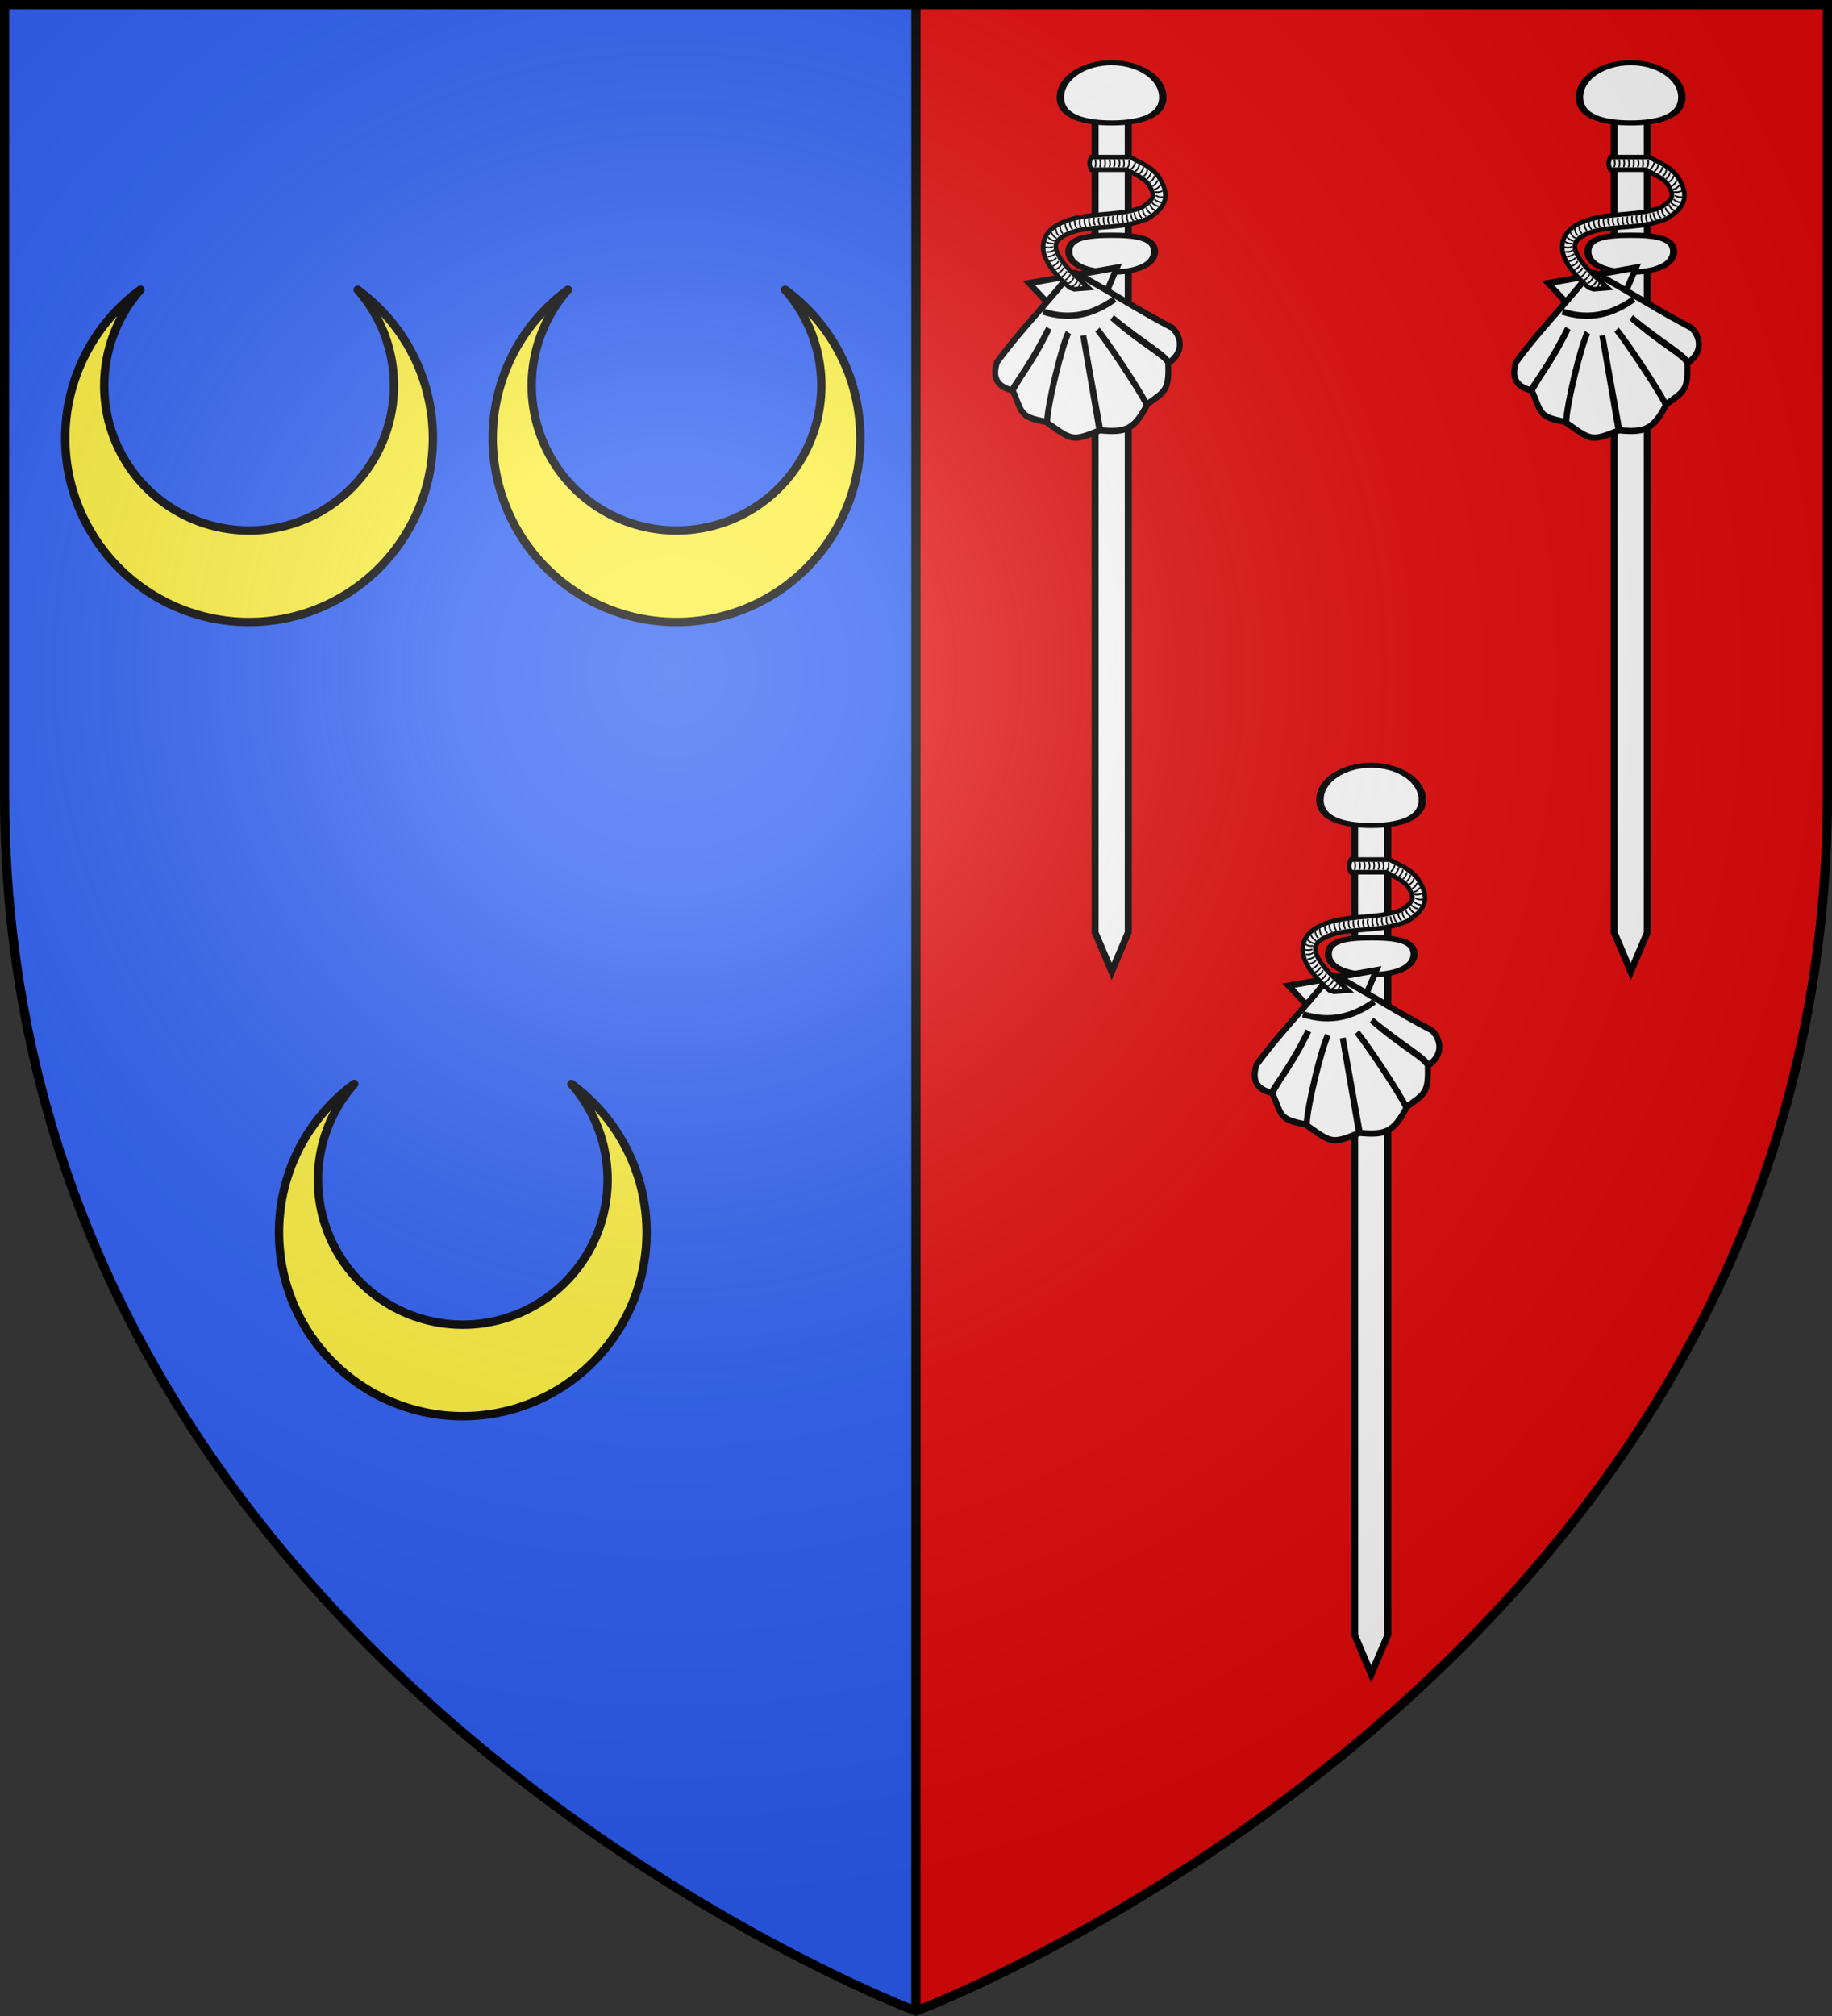
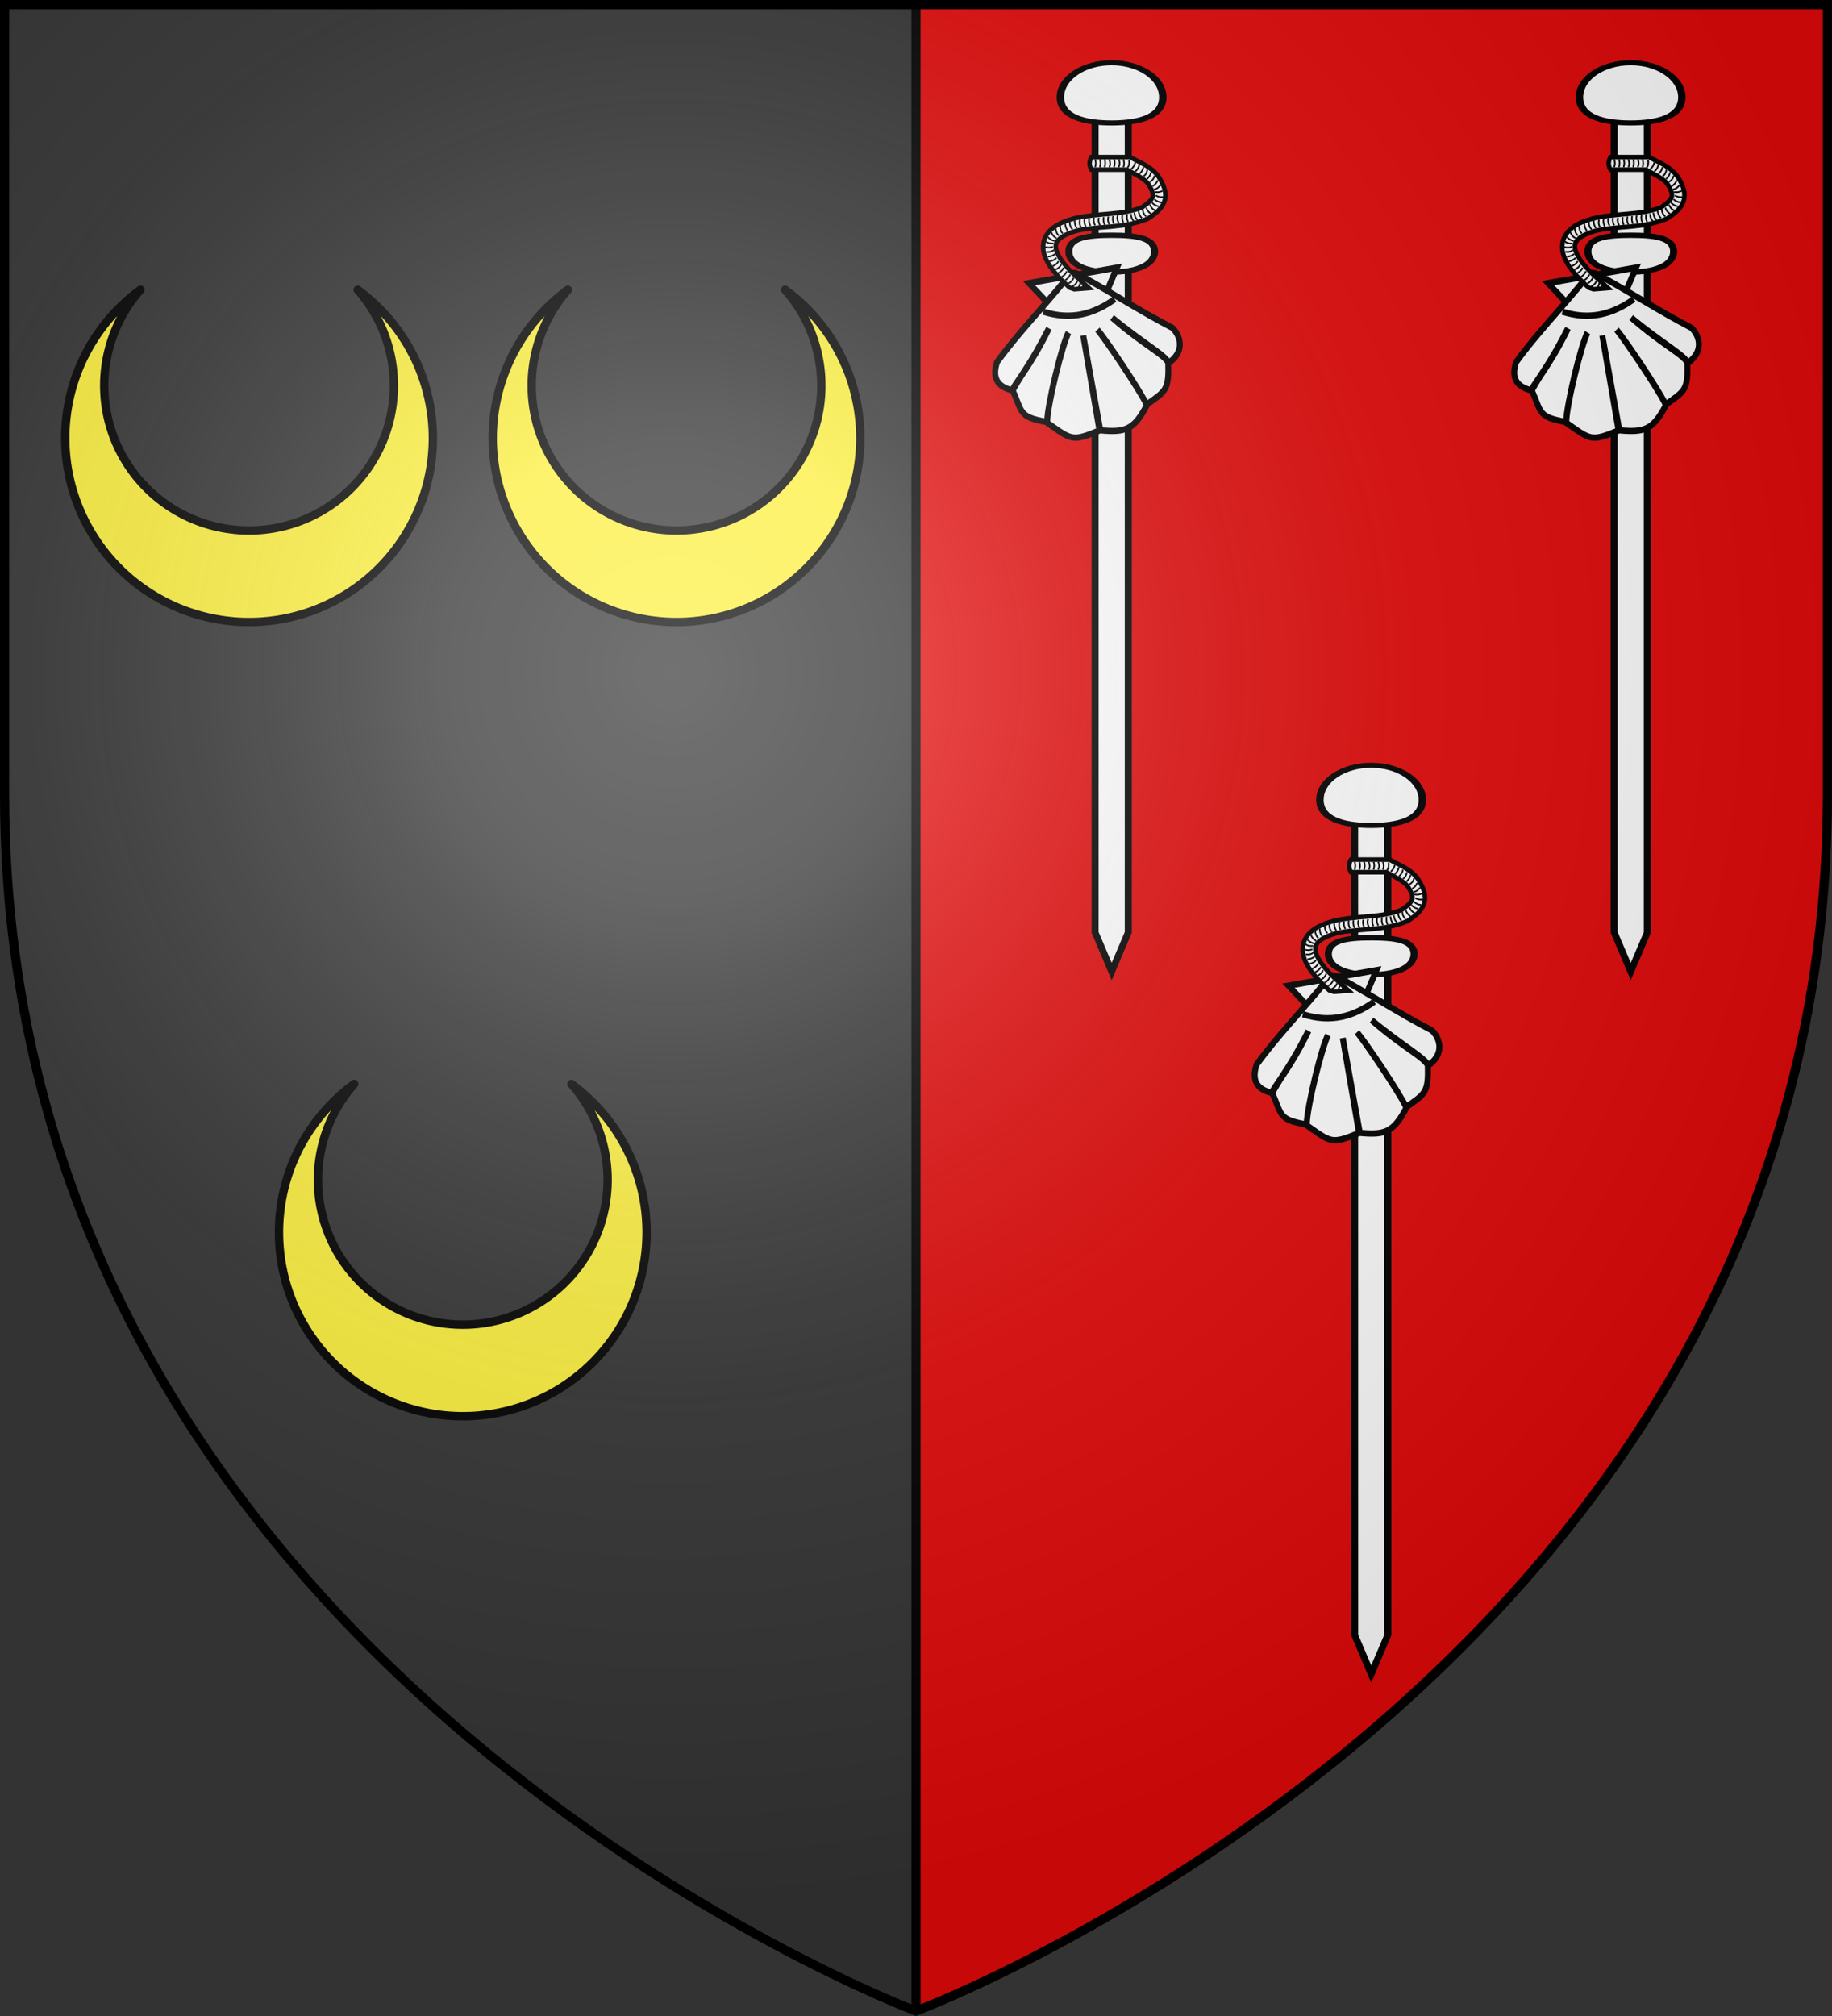
<svg xmlns="http://www.w3.org/2000/svg" xmlns:xlink="http://www.w3.org/1999/xlink" width="600" height="660" viewBox="-300 -300 600 660">
  <rect x="-300" y="-300" width="600" height="660" fill="#333333" stroke="none" />
  <defs>
    <radialGradient id="bu" cx="-80" cy="-80" r="405" gradientUnits="userSpaceOnUse">
      <stop offset="0" stop-color="#fff" stop-opacity=".31" />
      <stop offset=".19" stop-color="#fff" stop-opacity=".25" />
      <stop offset=".6" stop-color="#6b6b6b" stop-opacity=".125" />
      <stop offset="1" stop-opacity=".125" />
    </radialGradient>
    <clipPath id="a">
      <path id="bv" d="M-298.5-298.5h597V-40C298.5 246.2 0 358.39 0 358.39S-298.5 246.2-298.5-40z" />
    </clipPath>
  </defs>
  <g clip-path="url(#a)" style="stroke:#000;stroke-width:3">
-     <path d="M-300-300H0v660h-300z" style="fill:#2b5df2" />
    <path d="M0-300h300v660H0z" style="fill:#e20909" />
  </g>
  <g style="stroke:#000;stroke-width:3">
    <g style="display:inline" transform="translate(-1220.112 -298.644)">
      <g id="b" style="fill:#fff;stroke:#000;stroke-width:2.169">
        <path d="M-174.556 130.973h15.408v508.482l-7.704 24-7.705-24z" style="fill:#fff;stroke:#000;stroke-width:3.262;stroke-miterlimit:4;stroke-dasharray:none" transform="matrix(.705 0 0 .533 1401.832 -36.925)" />
        <path d="M-145.097 123.91c0 13.113-10.643 17.653-23.755 17.653-13.113 0-23.755-4.54-23.755-17.653s10.642-23.755 23.755-23.755 23.755 10.643 23.755 23.755z" style="fill:#fff;stroke:#000;stroke-width:3.45;stroke-miterlimit:4;stroke-dasharray:none" transform="matrix(.706 0 0 .476 1403.38 -28.49)" />
        <path d="M-146.95 221.199c0 8.506-8.916 12.684-19.902 12.684s-19.903-4.178-19.903-12.684 8.916-9.959 19.903-9.959 19.903 1.453 19.903 9.959z" style="fill:#fff;stroke:#000;stroke-width:3.262;stroke-miterlimit:4;stroke-dasharray:none" transform="matrix(.705 0 0 .533 1401.832 -36.925)" />
      </g>
      <g id="c" style="display:inline;fill:#fff">
        <g style="opacity:1;fill:#fff">
          <g style="display:inline;fill:#fff;fill-opacity:1;stroke:#000;stroke-width:2.719;stroke-miterlimit:4;stroke-dasharray:none;stroke-opacity:1">
            <path d="m160.088 143.24 39.926 57.312 39.536-57.313h-40.384z" style="fill:#fff;fill-opacity:1;fill-rule:evenodd;stroke:#000;stroke-width:5.28;stroke-linecap:butt;stroke-linejoin:miter;stroke-miterlimit:4;stroke-dasharray:none;stroke-opacity:1" transform="rotate(-9.969 861.378 -6795.56)scale(.368 .39)" />
            <path d="M193.205 145.317c-24.415 20.16-49.988 37.34-73.277 58.592-6.371 11.439-4.51 20.095 9.277 25.69 14.759-16.923 18.768-17.905 41.384-46.036-22.423 29.559-41.451 42.844-41.29 46.098 5.38 19.66.987 22.705 25.28 31.063 2.902-14.41 25.627-63.19 32.519-70.814-6.737 8.182-29.757 56.596-32.581 71.376 18.946 17.92 18.758 19.452 44.688 14.031l.375-80.91.375 80.91c21.424 5.42 29.314 4.79 44.656-14.03-3.592-13.246-25.626-59.965-31.649-69.575 4.754 7.79 26.431 52.995 31.618 69.012 18.887-8.358 21.702-8.7 25.28-31.063-1.023-6.998-18.882-18.38-42.222-45.815 23.119 25.667 42.651 40.11 42.317 45.753 15.186-6.163 15.882-19.27 8.924-28.525-25.179-18.144-47.189-37.48-72.369-56.59 0 0-4.642-4.098-6.93-3.042z" style="fill:#fff;fill-opacity:1;fill-rule:evenodd;stroke:#000;stroke-width:5.28;stroke-linecap:butt;stroke-linejoin:miter;stroke-miterlimit:4;stroke-dasharray:none;stroke-opacity:1" transform="rotate(-9.969 861.378 -6795.56)scale(.368 .39)" />
            <path d="M168.248 168.921c23.134 11.519 44.287 9.173 64.465 0" style="fill:#fff;fill-opacity:1;fill-rule:evenodd;stroke:#000;stroke-width:5.28;stroke-linecap:butt;stroke-linejoin:miter;stroke-miterlimit:4;stroke-dasharray:none;stroke-opacity:1" transform="rotate(-9.969 861.378 -6795.56)scale(.368 .39)" />
          </g>
        </g>
      </g>
      <path id="d" d="M1277.563 50.07c-.77 1.373-.789 2.747 0 4.12h11.604c2.847 1.568 5.86 2.993 7.065 4.748 1.516 2.344 1.605 3.44 1.336 4.265-.261.8-1.317 1.911-3.396 3.315-6.52 2.683-14.447 1.752-22.516 3.686l-.032.016-.032.016c-2.523.701-4.703 1.59-6.437 2.88-1.735 1.292-3.042 3.106-3.332 5.263-.58 4.315 2.349 8.829 8.627 14.453l1.545.515 4.764-.386-3.557-3.203c-5.894-5.28-7.538-8.988-7.29-10.831.123-.922.574-1.665 1.69-2.495 1.114-.83 2.867-1.62 5.085-2.237 7.159-1.716 15.39-.609 23.272-3.943l.177-.08.16-.113c2.442-1.62 4.415-3.18 5.2-5.585.784-2.406-.017-5.01-1.836-7.822l-.016-.032-.016-.016c-2.33-3.396-6.304-4.803-8.9-6.26l-.482-.274h-.532z" style="fill:#fff;fill-opacity:1;fill-rule:evenodd;stroke:#000;stroke-width:1.5;stroke-linecap:butt;stroke-linejoin:miter;stroke-miterlimit:4;stroke-dasharray:none;stroke-opacity:1" />
      <path id="e" d="M1284.972 50.808c.362.853.258 1.705 0 2.557" style="display:inline;fill:#fff;fill-rule:evenodd;stroke:#000;stroke-width:.515px;stroke-linecap:butt;stroke-linejoin:miter;stroke-opacity:1" />
      <path id="f" d="M1286.495 50.808c.399.853.381 1.705 0 2.557" style="display:inline;fill:#fff;fill-rule:evenodd;stroke:#000;stroke-width:.515px;stroke-linecap:butt;stroke-linejoin:miter;stroke-opacity:1" />
      <path id="g" d="M1288.04 50.808c.271.853.35 1.705 0 2.557" style="display:inline;fill:#fff;fill-rule:evenodd;stroke:#000;stroke-width:.515px;stroke-linecap:butt;stroke-linejoin:miter;stroke-opacity:1" />
      <path id="h" d="M1289.886 51.02c.136 1.036.057 1.93-.507 2.507" style="display:inline;fill:#fff;fill-rule:evenodd;stroke:#000;stroke-width:.515px;stroke-linecap:butt;stroke-linejoin:miter;stroke-opacity:1" />
      <path id="i" d="M1283.405 50.808c.285.853.483 1.705 0 2.557" style="display:inline;fill:#fff;fill-rule:evenodd;stroke:#000;stroke-width:.515px;stroke-linecap:butt;stroke-linejoin:miter;stroke-opacity:1" />
      <path id="j" d="M1281.86 50.808c.362.943.258 1.77 0 2.557" style="display:inline;fill:#fff;fill-rule:evenodd;stroke:#000;stroke-width:.515px;stroke-linecap:butt;stroke-linejoin:miter;stroke-opacity:1" />
      <path id="k" d="M1280.315 50.808c.319.853.305 1.705 0 2.557" style="display:inline;fill:#fff;fill-rule:evenodd;stroke:#000;stroke-width:.515px;stroke-linecap:butt;stroke-linejoin:miter;stroke-opacity:1" />
      <path id="l" d="M1278.77 50.808c.319.853.305 1.705 0 2.557" style="display:inline;fill:#fff;fill-rule:evenodd;stroke:#000;stroke-width:.515px;stroke-linecap:butt;stroke-linejoin:miter;stroke-opacity:1" />
      <path id="m" d="M1297.07 55.036c-.124.917-.648 1.598-1.305 2.2" style="display:inline;fill:#fff;fill-rule:evenodd;stroke:#000;stroke-width:.515px;stroke-linecap:butt;stroke-linejoin:miter;stroke-opacity:1" />
      <path id="n" d="M1298.24 56.139c-.185.922-.705 1.597-1.518 2.057" style="display:inline;fill:#fff;fill-rule:evenodd;stroke:#000;stroke-width:.515px;stroke-linecap:butt;stroke-linejoin:miter;stroke-opacity:1" />
      <path id="o" d="M1299.297 57.656c-.362.818-.867 1.509-1.694 1.915" style="display:inline;fill:#fff;fill-rule:evenodd;stroke:#000;stroke-width:.515px;stroke-linecap:butt;stroke-linejoin:miter;stroke-opacity:1" />
      <path id="p" d="M1300.192 59.23c-.644.823-1.337 1.392-2.144 1.394" style="display:inline;fill:#fff;fill-rule:evenodd;stroke:#000;stroke-width:.515px;stroke-linecap:butt;stroke-linejoin:miter;stroke-opacity:1" />
      <path id="q" d="M1295.906 54.15c-.19.879-.453 1.713-1.303 2.2" style="display:inline;fill:#fff;fill-rule:evenodd;stroke:#000;stroke-width:.515px;stroke-linecap:butt;stroke-linejoin:miter;stroke-opacity:1" />
      <path id="r" d="M1294.577 53.362c-.17.996-.68 1.654-1.304 2.2" style="display:inline;fill:#fff;fill-rule:evenodd;stroke:#000;stroke-width:.515px;stroke-linecap:butt;stroke-linejoin:miter;stroke-opacity:1" />
      <path id="s" d="M1293.248 52.575c-.16.895-.607 1.621-1.304 2.199" style="display:inline;fill:#fff;fill-rule:evenodd;stroke:#000;stroke-width:.515px;stroke-linecap:butt;stroke-linejoin:miter;stroke-opacity:1" />
      <path id="t" d="M1291.92 51.787c-.161.895-.608 1.621-1.305 2.2" style="display:inline;fill:#fff;fill-rule:evenodd;stroke:#000;stroke-width:.515px;stroke-linecap:butt;stroke-linejoin:miter;stroke-opacity:1" />
      <path id="u" d="M1284.96 71.902c-.463-.802-.464-1.66-.312-2.538" style="display:inline;fill:#fff;fill-rule:evenodd;stroke:#000;stroke-width:.515px;stroke-linecap:butt;stroke-linejoin:miter;stroke-opacity:1" />
      <path id="v" d="M1283.448 72.088c-.5-.798-.586-1.646-.312-2.538" style="display:inline;fill:#fff;fill-rule:evenodd;stroke:#000;stroke-width:.515px;stroke-linecap:butt;stroke-linejoin:miter;stroke-opacity:1" />
      <path id="w" d="M1281.914 72.276c-.373-.813-.555-1.649-.311-2.538" style="display:inline;fill:#fff;fill-rule:evenodd;stroke:#000;stroke-width:.515px;stroke-linecap:butt;stroke-linejoin:miter;stroke-opacity:1" />
      <path id="x" d="M1280.38 72.464c-.456-.939-.663-1.812-.31-2.537" style="display:inline;fill:#fff;fill-rule:evenodd;stroke:#000;stroke-width:.515px;stroke-linecap:butt;stroke-linejoin:miter;stroke-opacity:1" />
      <path id="y" d="M1286.515 71.711c-.387-.811-.687-1.633-.312-2.538" style="display:inline;fill:#fff;fill-rule:evenodd;stroke:#000;stroke-width:.515px;stroke-linecap:butt;stroke-linejoin:miter;stroke-opacity:1" />
      <path id="z" d="M1288.049 71.523c-.474-.892-.472-1.725-.312-2.538" style="display:inline;fill:#fff;fill-rule:evenodd;stroke:#000;stroke-width:.515px;stroke-linecap:butt;stroke-linejoin:miter;stroke-opacity:1" />
      <path id="A" d="M1289.582 71.334c-.42-.807-.51-1.654-.312-2.537" style="display:inline;fill:#fff;fill-rule:evenodd;stroke:#000;stroke-width:.515px;stroke-linecap:butt;stroke-linejoin:miter;stroke-opacity:1" />
      <path id="B" d="M1291.413 71.06c-.601-.683-.891-1.485-.91-2.39" style="display:inline;fill:#fff;fill-rule:evenodd;stroke:#000;stroke-width:.515px;stroke-linecap:butt;stroke-linejoin:miter;stroke-opacity:1" />
      <path id="C" d="M1272.113 70.88c-.128.918.194 1.714.664 2.47" style="display:inline;fill:#fff;fill-rule:evenodd;stroke:#000;stroke-width:.515px;stroke-linecap:butt;stroke-linejoin:miter;stroke-opacity:1" />
      <path id="D" d="M1270.507 71.345c-.087.937.218 1.733.864 2.407" style="display:inline;fill:#fff;fill-rule:evenodd;stroke:#000;stroke-width:.515px;stroke-linecap:butt;stroke-linejoin:miter;stroke-opacity:1" />
      <path id="E" d="M1268.969 71.798c.043.894.263 1.72.888 2.398" style="display:inline;fill:#fff;fill-rule:evenodd;stroke:#000;stroke-width:.515px;stroke-linecap:butt;stroke-linejoin:miter;stroke-opacity:1" />
      <path id="F" d="M1267.34 72.629c0 1.044.2 1.92.835 2.416" style="display:inline;fill:#fff;fill-rule:evenodd;stroke:#000;stroke-width:.515px;stroke-linecap:butt;stroke-linejoin:miter;stroke-opacity:1" />
      <path id="G" d="M1273.797 70.513c-.15.886-.215 1.759.393 2.527" style="display:inline;fill:#fff;fill-rule:evenodd;stroke:#000;stroke-width:.515px;stroke-linecap:butt;stroke-linejoin:miter;stroke-opacity:1" />
      <path id="H" d="M1275.324 70.276c-.213.987.016 1.788.393 2.527" style="display:inline;fill:#fff;fill-rule:evenodd;stroke:#000;stroke-width:.515px;stroke-linecap:butt;stroke-linejoin:miter;stroke-opacity:1" />
      <path id="I" d="M1276.85 70.039c-.183.89-.038 1.73.393 2.526" style="display:inline;fill:#fff;fill-rule:evenodd;stroke:#000;stroke-width:.515px;stroke-linecap:butt;stroke-linejoin:miter;stroke-opacity:1" />
      <path id="J" d="M1278.377 69.904c-.184.892-.04 1.732.393 2.527" style="display:inline;fill:#fff;fill-rule:evenodd;stroke:#000;stroke-width:.515px;stroke-linecap:butt;stroke-linejoin:miter;stroke-opacity:1" />
      <path id="K" d="M1295.544 66.644c.226.898.824 1.515 1.544 2.038" style="display:inline;fill:#fff;fill-rule:evenodd;stroke:#000;stroke-width:.515px;stroke-linecap:butt;stroke-linejoin:miter;stroke-opacity:1" />
      <path id="L" d="M1294.39 67.22c.01.941.394 1.702 1.106 2.306" style="display:inline;fill:#fff;fill-rule:evenodd;stroke:#000;stroke-width:.515px;stroke-linecap:butt;stroke-linejoin:miter;stroke-opacity:1" />
      <path id="M" d="M1292.997 67.735c.124.885.421 1.688 1.106 2.305" style="display:inline;fill:#fff;fill-rule:evenodd;stroke:#000;stroke-width:.515px;stroke-linecap:butt;stroke-linejoin:miter;stroke-opacity:1" />
      <path id="N" d="M1291.604 68.3c.122 1.037.418 1.884 1.106 2.305" style="display:inline;fill:#fff;fill-rule:evenodd;stroke:#000;stroke-width:.515px;stroke-linecap:butt;stroke-linejoin:miter;stroke-opacity:1" />
      <path id="O" d="M1296.702 65.638c.373.818.81 1.576 1.744 1.87" style="display:inline;fill:#fff;fill-rule:evenodd;stroke:#000;stroke-width:.515px;stroke-linecap:butt;stroke-linejoin:miter;stroke-opacity:1" />
      <path id="P" d="M1297.364 64.918c.634.785 1.401 1.11 2.212 1.282" style="display:inline;fill:#fff;fill-rule:evenodd;stroke:#000;stroke-width:.515px;stroke-linecap:butt;stroke-linejoin:miter;stroke-opacity:1" />
      <path id="Q" d="M1298.208 63.885c.655.63 1.443.957 2.346 1.015" style="display:inline;fill:#fff;fill-rule:evenodd;stroke:#000;stroke-width:.515px;stroke-linecap:butt;stroke-linejoin:miter;stroke-opacity:1" />
      <path id="R" d="M1298.644 62.642c.777.474 1.617.621 2.511.483" style="display:inline;fill:#fff;fill-rule:evenodd;stroke:#000;stroke-width:.515px;stroke-linecap:butt;stroke-linejoin:miter;stroke-opacity:1" />
      <path id="S" d="M1298.34 61.467c.888.202 1.73.075 2.535-.34" style="display:inline;fill:#fff;fill-rule:evenodd;stroke:#000;stroke-width:.515px;stroke-linecap:butt;stroke-linejoin:miter;stroke-opacity:1" />
      <path id="T" d="M1266.64 88.116c.918-.497 1.595-1.085 1.732-1.88" style="display:inline;fill:#fff;fill-rule:evenodd;stroke:#000;stroke-width:.515px;stroke-linecap:butt;stroke-linejoin:miter;stroke-opacity:1" />
      <path id="U" d="M1271.21 92.462c.785-.438 1.506-.934 1.723-1.89" style="display:inline;fill:#fff;fill-rule:evenodd;stroke:#000;stroke-width:.515px;stroke-linecap:butt;stroke-linejoin:miter;stroke-opacity:1" />
      <path id="V" d="M1270.069 91.42c.902-.452 1.382-1.132 1.723-1.888" style="display:inline;fill:#fff;fill-rule:evenodd;stroke:#000;stroke-width:.515px;stroke-linecap:butt;stroke-linejoin:miter;stroke-opacity:1" />
      <path id="W" d="M1268.927 90.38c.81-.415 1.374-1.055 1.723-1.89" style="display:inline;fill:#fff;fill-rule:evenodd;stroke:#000;stroke-width:.515px;stroke-linecap:butt;stroke-linejoin:miter;stroke-opacity:1" />
      <path id="X" d="M1267.785 89.338c.81-.414 1.374-1.054 1.723-1.889" style="display:inline;fill:#fff;fill-rule:evenodd;stroke:#000;stroke-width:.515px;stroke-linecap:butt;stroke-linejoin:miter;stroke-opacity:1" />
      <path id="Y" d="M1266.103 83.04c-.59.715-1.393 1.017-2.268 1.182" style="display:inline;fill:#fff;fill-rule:evenodd;stroke:#000;stroke-width:.515px;stroke-linecap:butt;stroke-linejoin:miter;stroke-opacity:1" />
      <path id="Z" d="M1265.296 80.49c-.74.58-1.575.754-2.491.574" style="display:inline;fill:#fff;fill-rule:evenodd;stroke:#000;stroke-width:.515px;stroke-linecap:butt;stroke-linejoin:miter;stroke-opacity:1" />
      <path id="aa" d="M1264.93 79.465c-.85.279-1.7.366-2.556.023" style="display:inline;fill:#fff;fill-rule:evenodd;stroke:#000;stroke-width:.515px;stroke-linecap:butt;stroke-linejoin:miter;stroke-opacity:1" />
      <path id="ab" d="M1265.847 73.406c.11 1.039.395 1.89 1.078 2.319" style="display:inline;fill:#fff;fill-rule:evenodd;stroke:#000;stroke-width:.515px;stroke-linecap:butt;stroke-linejoin:miter;stroke-opacity:1" />
      <path id="ac" d="M1265.151 78.331c-.896.063-1.77.041-2.475-.64" style="display:inline;fill:#fff;fill-rule:evenodd;stroke:#000;stroke-width:.515px;stroke-linecap:butt;stroke-linejoin:miter;stroke-opacity:1" />
      <path id="ad" d="M1265.7 81.744c-.746.68-1.553.886-2.38.933" style="display:inline;fill:#fff;fill-rule:evenodd;stroke:#000;stroke-width:.515px;stroke-linecap:butt;stroke-linejoin:miter;stroke-opacity:1" />
      <path id="ae" d="M1266.835 84.137c-.454.79-1.12 1.321-1.97 1.63" style="display:inline;fill:#fff;fill-rule:evenodd;stroke:#000;stroke-width:.515px;stroke-linecap:butt;stroke-linejoin:miter;stroke-opacity:1" />
      <path id="af" d="M1267.697 85.252c-.436.798-1.09 1.345-1.934 1.672" style="display:inline;fill:#fff;fill-rule:evenodd;stroke:#000;stroke-width:.515px;stroke-linecap:butt;stroke-linejoin:miter;stroke-opacity:1" />
      <path id="ag" d="M1274.924 91.807c-.106.493-.236.97-.479 1.382" style="display:inline;fill:#fff;fill-rule:evenodd;stroke:#000;stroke-width:.515px;stroke-linecap:butt;stroke-linejoin:miter;stroke-opacity:1" />
      <path id="ah" d="M1273.894 91.292a3.43 3.43 0 0 1-.877 1.784" style="display:inline;fill:#fff;fill-rule:evenodd;stroke:#000;stroke-width:.515px;stroke-linecap:butt;stroke-linejoin:miter;stroke-opacity:1" />
      <path id="ai" d="M1265.53 77.527c-.898-.154-1.627-.595-2.21-1.287" style="display:inline;fill:#fff;fill-rule:evenodd;stroke:#000;stroke-width:.515px;stroke-linecap:butt;stroke-linejoin:miter;stroke-opacity:1" />
      <path id="aj" d="M1264.438 74.702c.312.854.878 1.492 1.664 1.94" style="display:inline;fill:#fff;fill-rule:evenodd;stroke:#000;stroke-width:.515px;stroke-linecap:butt;stroke-linejoin:miter;stroke-opacity:1" />
      <use xlink:href="#b" id="ak" width="100%" height="100%" x="0" y="0" transform="translate(170)" />
      <use xlink:href="#c" id="al" width="100%" height="100%" x="0" y="0" transform="translate(170)" />
      <use xlink:href="#d" id="am" width="100%" height="100%" x="0" y="0" transform="translate(170)" />
      <use xlink:href="#e" id="an" width="100%" height="100%" x="0" y="0" transform="translate(170)" />
      <use xlink:href="#f" id="ao" width="100%" height="100%" x="0" y="0" transform="translate(170)" />
      <use xlink:href="#g" id="ap" width="100%" height="100%" x="0" y="0" transform="translate(170)" />
      <use xlink:href="#h" id="aq" width="100%" height="100%" x="0" y="0" transform="translate(170)" />
      <use xlink:href="#i" id="ar" width="100%" height="100%" x="0" y="0" transform="translate(170)" />
      <use xlink:href="#j" id="as" width="100%" height="100%" x="0" y="0" transform="translate(170)" />
      <use xlink:href="#k" id="at" width="100%" height="100%" x="0" y="0" transform="translate(170)" />
      <use xlink:href="#l" id="au" width="100%" height="100%" x="0" y="0" transform="translate(170)" />
      <use xlink:href="#m" id="av" width="100%" height="100%" x="0" y="0" transform="translate(170)" />
      <use xlink:href="#n" id="aw" width="100%" height="100%" x="0" y="0" transform="translate(170)" />
      <use xlink:href="#o" id="ax" width="100%" height="100%" x="0" y="0" transform="translate(170)" />
      <use xlink:href="#p" id="ay" width="100%" height="100%" x="0" y="0" transform="translate(170)" />
      <use xlink:href="#q" id="az" width="100%" height="100%" x="0" y="0" transform="translate(170)" />
      <use xlink:href="#r" id="aA" width="100%" height="100%" x="0" y="0" transform="translate(170)" />
      <use xlink:href="#s" id="aB" width="100%" height="100%" x="0" y="0" transform="translate(170)" />
      <use xlink:href="#t" id="aC" width="100%" height="100%" x="0" y="0" transform="translate(170)" />
      <use xlink:href="#u" id="aD" width="100%" height="100%" x="0" y="0" transform="translate(170)" />
      <use xlink:href="#v" id="aE" width="100%" height="100%" x="0" y="0" transform="translate(170)" />
      <use xlink:href="#w" id="aF" width="100%" height="100%" x="0" y="0" transform="translate(170)" />
      <use xlink:href="#x" id="aG" width="100%" height="100%" x="0" y="0" transform="translate(170)" />
      <use xlink:href="#y" id="aH" width="100%" height="100%" x="0" y="0" transform="translate(170)" />
      <use xlink:href="#z" id="aI" width="100%" height="100%" x="0" y="0" transform="translate(170)" />
      <use xlink:href="#A" id="aJ" width="100%" height="100%" x="0" y="0" transform="translate(170)" />
      <use xlink:href="#B" id="aK" width="100%" height="100%" x="0" y="0" transform="translate(170)" />
      <use xlink:href="#C" id="aL" width="100%" height="100%" x="0" y="0" transform="translate(170)" />
      <use xlink:href="#D" id="aM" width="100%" height="100%" x="0" y="0" transform="translate(170)" />
      <use xlink:href="#E" id="aN" width="100%" height="100%" x="0" y="0" transform="translate(170)" />
      <use xlink:href="#F" id="aO" width="100%" height="100%" x="0" y="0" transform="translate(170)" />
      <use xlink:href="#G" id="aP" width="100%" height="100%" x="0" y="0" transform="translate(170)" />
      <use xlink:href="#H" id="aQ" width="100%" height="100%" x="0" y="0" transform="translate(170)" />
      <use xlink:href="#I" id="aR" width="100%" height="100%" x="0" y="0" transform="translate(170)" />
      <use xlink:href="#J" id="aS" width="100%" height="100%" x="0" y="0" transform="translate(170)" />
      <use xlink:href="#K" id="aT" width="100%" height="100%" x="0" y="0" transform="translate(170)" />
      <use xlink:href="#L" id="aU" width="100%" height="100%" x="0" y="0" transform="translate(170)" />
      <use xlink:href="#M" id="aV" width="100%" height="100%" x="0" y="0" transform="translate(170)" />
      <use xlink:href="#N" id="aW" width="100%" height="100%" x="0" y="0" transform="translate(170)" />
      <use xlink:href="#O" id="aX" width="100%" height="100%" x="0" y="0" transform="translate(170)" />
      <use xlink:href="#P" id="aY" width="100%" height="100%" x="0" y="0" transform="translate(170)" />
      <use xlink:href="#Q" id="aZ" width="100%" height="100%" x="0" y="0" transform="translate(170)" />
      <use xlink:href="#R" id="ba" width="100%" height="100%" x="0" y="0" transform="translate(170)" />
      <use xlink:href="#S" id="bb" width="100%" height="100%" x="0" y="0" transform="translate(170)" />
      <use xlink:href="#T" id="bc" width="100%" height="100%" x="0" y="0" transform="translate(170)" />
      <use xlink:href="#U" id="bd" width="100%" height="100%" x="0" y="0" transform="translate(170)" />
      <use xlink:href="#V" id="be" width="100%" height="100%" x="0" y="0" transform="translate(170)" />
      <use xlink:href="#W" id="bf" width="100%" height="100%" x="0" y="0" transform="translate(170)" />
      <use xlink:href="#X" id="bg" width="100%" height="100%" x="0" y="0" transform="translate(170)" />
      <use xlink:href="#Y" id="bh" width="100%" height="100%" x="0" y="0" transform="translate(170)" />
      <use xlink:href="#Z" id="bi" width="100%" height="100%" x="0" y="0" transform="translate(170)" />
      <use xlink:href="#aa" id="bj" width="100%" height="100%" x="0" y="0" transform="translate(170)" />
      <use xlink:href="#ab" id="bk" width="100%" height="100%" x="0" y="0" transform="translate(170)" />
      <use xlink:href="#ac" id="bl" width="100%" height="100%" x="0" y="0" transform="translate(170)" />
      <use xlink:href="#ad" id="bm" width="100%" height="100%" x="0" y="0" transform="translate(170)" />
      <use xlink:href="#ae" id="bn" width="100%" height="100%" x="0" y="0" transform="translate(170)" />
      <use xlink:href="#af" id="bo" width="100%" height="100%" x="0" y="0" transform="translate(170)" />
      <use xlink:href="#ag" id="bp" width="100%" height="100%" x="0" y="0" transform="translate(170)" />
      <use xlink:href="#ah" id="bq" width="100%" height="100%" x="0" y="0" transform="translate(170)" />
      <use xlink:href="#ai" id="br" width="100%" height="100%" x="0" y="0" transform="translate(170)" />
      <use xlink:href="#aj" id="bs" width="100%" height="100%" x="0" y="0" transform="translate(170)" />
      <use xlink:href="#ak" width="100%" height="100%" transform="translate(-85 230)" />
      <use xlink:href="#al" width="100%" height="100%" transform="translate(-85 230)" />
      <use xlink:href="#am" width="100%" height="100%" transform="translate(-85 230)" />
      <use xlink:href="#an" width="100%" height="100%" transform="translate(-85 230)" />
      <use xlink:href="#ao" width="100%" height="100%" transform="translate(-85 230)" />
      <use xlink:href="#ap" width="100%" height="100%" transform="translate(-85 230)" />
      <use xlink:href="#aq" width="100%" height="100%" transform="translate(-85 230)" />
      <use xlink:href="#ar" width="100%" height="100%" transform="translate(-85 230)" />
      <use xlink:href="#as" width="100%" height="100%" transform="translate(-85 230)" />
      <use xlink:href="#at" width="100%" height="100%" transform="translate(-85 230)" />
      <use xlink:href="#au" width="100%" height="100%" transform="translate(-85 230)" />
      <use xlink:href="#av" width="100%" height="100%" transform="translate(-85 230)" />
      <use xlink:href="#aw" width="100%" height="100%" transform="translate(-85 230)" />
      <use xlink:href="#ax" width="100%" height="100%" transform="translate(-85 230)" />
      <use xlink:href="#ay" width="100%" height="100%" transform="translate(-85 230)" />
      <use xlink:href="#az" width="100%" height="100%" transform="translate(-85 230)" />
      <use xlink:href="#aA" width="100%" height="100%" transform="translate(-85 230)" />
      <use xlink:href="#aB" width="100%" height="100%" transform="translate(-85 230)" />
      <use xlink:href="#aC" width="100%" height="100%" transform="translate(-85 230)" />
      <use xlink:href="#aD" width="100%" height="100%" transform="translate(-85 230)" />
      <use xlink:href="#aE" width="100%" height="100%" transform="translate(-85 230)" />
      <use xlink:href="#aF" width="100%" height="100%" transform="translate(-85 230)" />
      <use xlink:href="#aG" width="100%" height="100%" transform="translate(-85 230)" />
      <use xlink:href="#aH" width="100%" height="100%" transform="translate(-85 230)" />
      <use xlink:href="#aI" width="100%" height="100%" transform="translate(-85 230)" />
      <use xlink:href="#aJ" width="100%" height="100%" transform="translate(-85 230)" />
      <use xlink:href="#aK" width="100%" height="100%" transform="translate(-85 230)" />
      <use xlink:href="#aL" width="100%" height="100%" transform="translate(-85 230)" />
      <use xlink:href="#aM" width="100%" height="100%" transform="translate(-85 230)" />
      <use xlink:href="#aN" width="100%" height="100%" transform="translate(-85 230)" />
      <use xlink:href="#aO" width="100%" height="100%" transform="translate(-85 230)" />
      <use xlink:href="#aP" width="100%" height="100%" transform="translate(-85 230)" />
      <use xlink:href="#aQ" width="100%" height="100%" transform="translate(-85 230)" />
      <use xlink:href="#aR" width="100%" height="100%" transform="translate(-85 230)" />
      <use xlink:href="#aS" width="100%" height="100%" transform="translate(-85 230)" />
      <use xlink:href="#aT" width="100%" height="100%" transform="translate(-85 230)" />
      <use xlink:href="#aU" width="100%" height="100%" transform="translate(-85 230)" />
      <use xlink:href="#aV" width="100%" height="100%" transform="translate(-85 230)" />
      <use xlink:href="#aW" width="100%" height="100%" transform="translate(-85 230)" />
      <use xlink:href="#aX" width="100%" height="100%" transform="translate(-85 230)" />
      <use xlink:href="#aY" width="100%" height="100%" transform="translate(-85 230)" />
      <use xlink:href="#aZ" width="100%" height="100%" transform="translate(-85 230)" />
      <use xlink:href="#ba" width="100%" height="100%" transform="translate(-85 230)" />
      <use xlink:href="#bb" width="100%" height="100%" transform="translate(-85 230)" />
      <use xlink:href="#bc" width="100%" height="100%" transform="translate(-85 230)" />
      <use xlink:href="#bd" width="100%" height="100%" transform="translate(-85 230)" />
      <use xlink:href="#be" width="100%" height="100%" transform="translate(-85 230)" />
      <use xlink:href="#bf" width="100%" height="100%" transform="translate(-85 230)" />
      <use xlink:href="#bg" width="100%" height="100%" transform="translate(-85 230)" />
      <use xlink:href="#bh" width="100%" height="100%" transform="translate(-85 230)" />
      <use xlink:href="#bi" width="100%" height="100%" transform="translate(-85 230)" />
      <use xlink:href="#bj" width="100%" height="100%" transform="translate(-85 230)" />
      <use xlink:href="#bk" width="100%" height="100%" transform="translate(-85 230)" />
      <use xlink:href="#bl" width="100%" height="100%" transform="translate(-85 230)" />
      <use xlink:href="#bm" width="100%" height="100%" transform="translate(-85 230)" />
      <use xlink:href="#bn" width="100%" height="100%" transform="translate(-85 230)" />
      <use xlink:href="#bo" width="100%" height="100%" transform="translate(-85 230)" />
      <use xlink:href="#bp" width="100%" height="100%" transform="translate(-85 230)" />
      <use xlink:href="#bq" width="100%" height="100%" transform="translate(-85 230)" />
      <use xlink:href="#br" width="100%" height="100%" transform="translate(-85 230)" />
      <use xlink:href="#bs" width="100%" height="100%" transform="translate(-85 230)" />
    </g>
  </g>
  <path id="bt" d="M-182.857-205.127a60.2 60.2 0 1 1-71.145 0 47.43 47.43 0 1 0 71.145 0l1.824 1.825" style="fill:#fcef3c;stroke:#000;stroke-width:2.75;stroke-linejoin:round;stroke-miterlimit:4;stroke-dasharray:none" />
  <use xlink:href="#bt" width="100%" height="100%" transform="translate(140)" />
  <use xlink:href="#bt" width="100%" height="100%" transform="translate(70 260)" />
  <g style="display:inline">
    <use xlink:href="#bv" width="100%" height="100%" style="fill:url(#bu)" />
  </g>
  <g style="display:inline">
    <use xlink:href="#bv" width="100%" height="100%" style="fill:none;stroke:#000;stroke-width:3" />
  </g>
</svg>